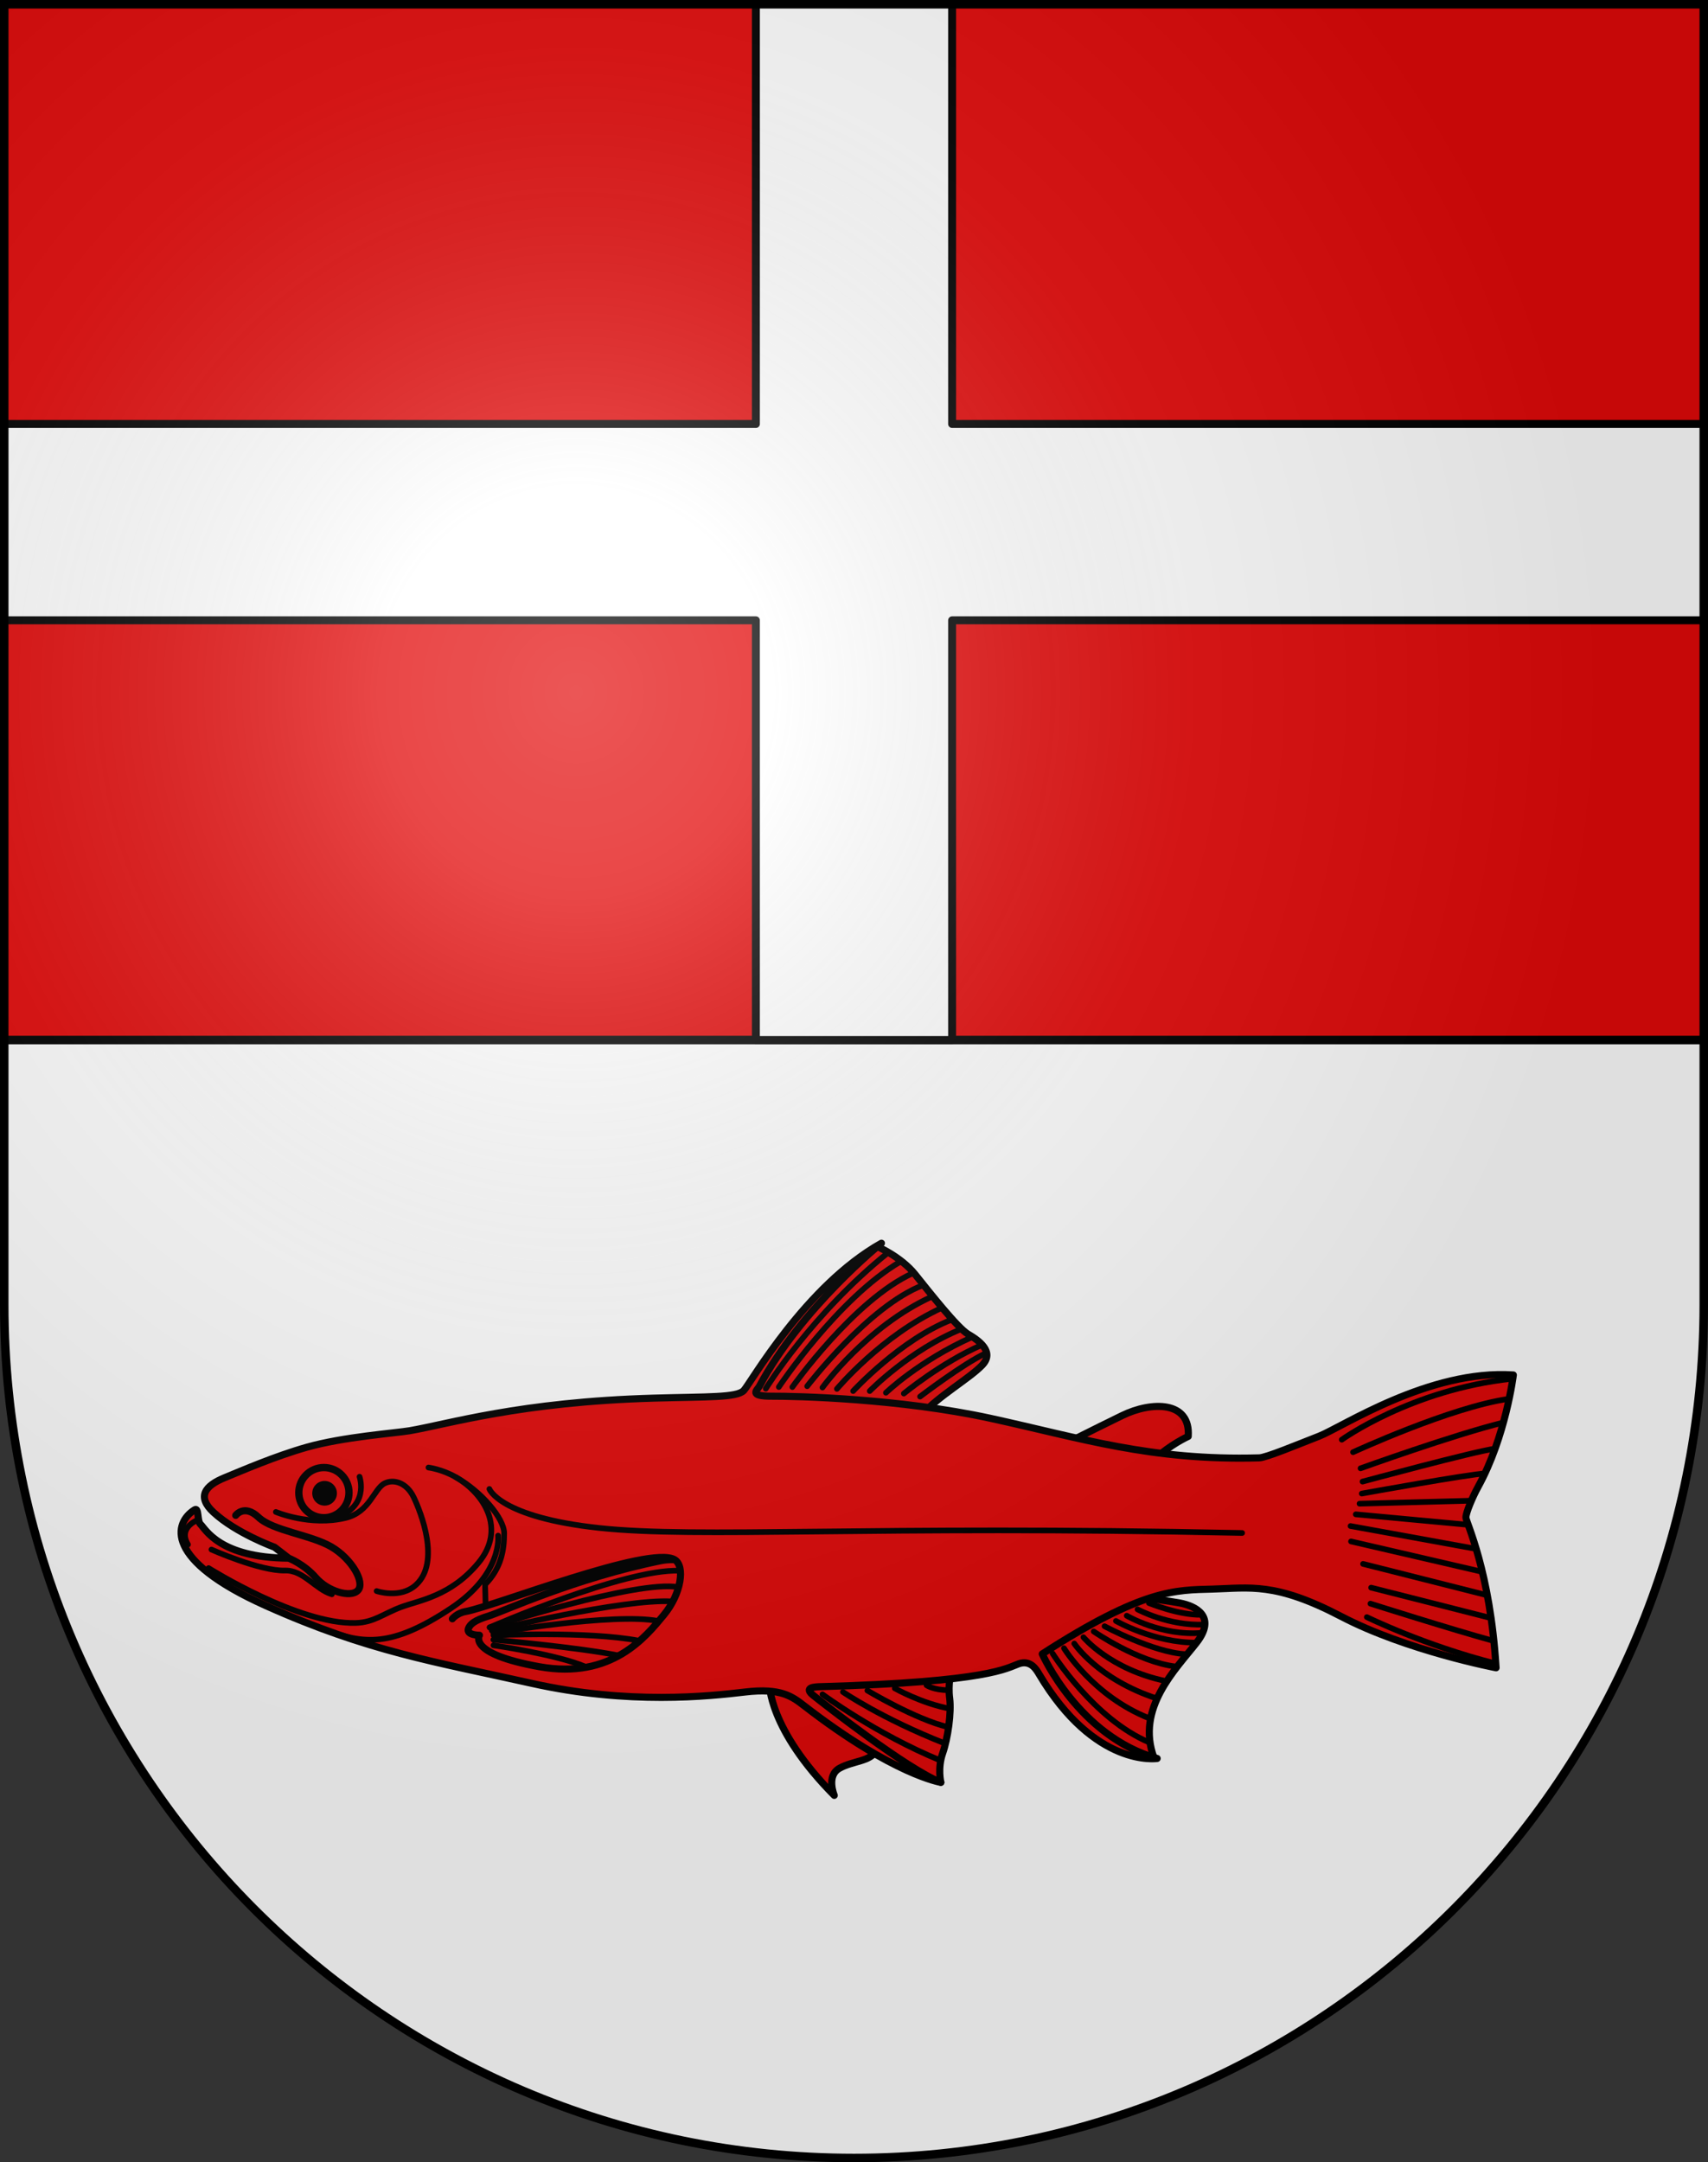
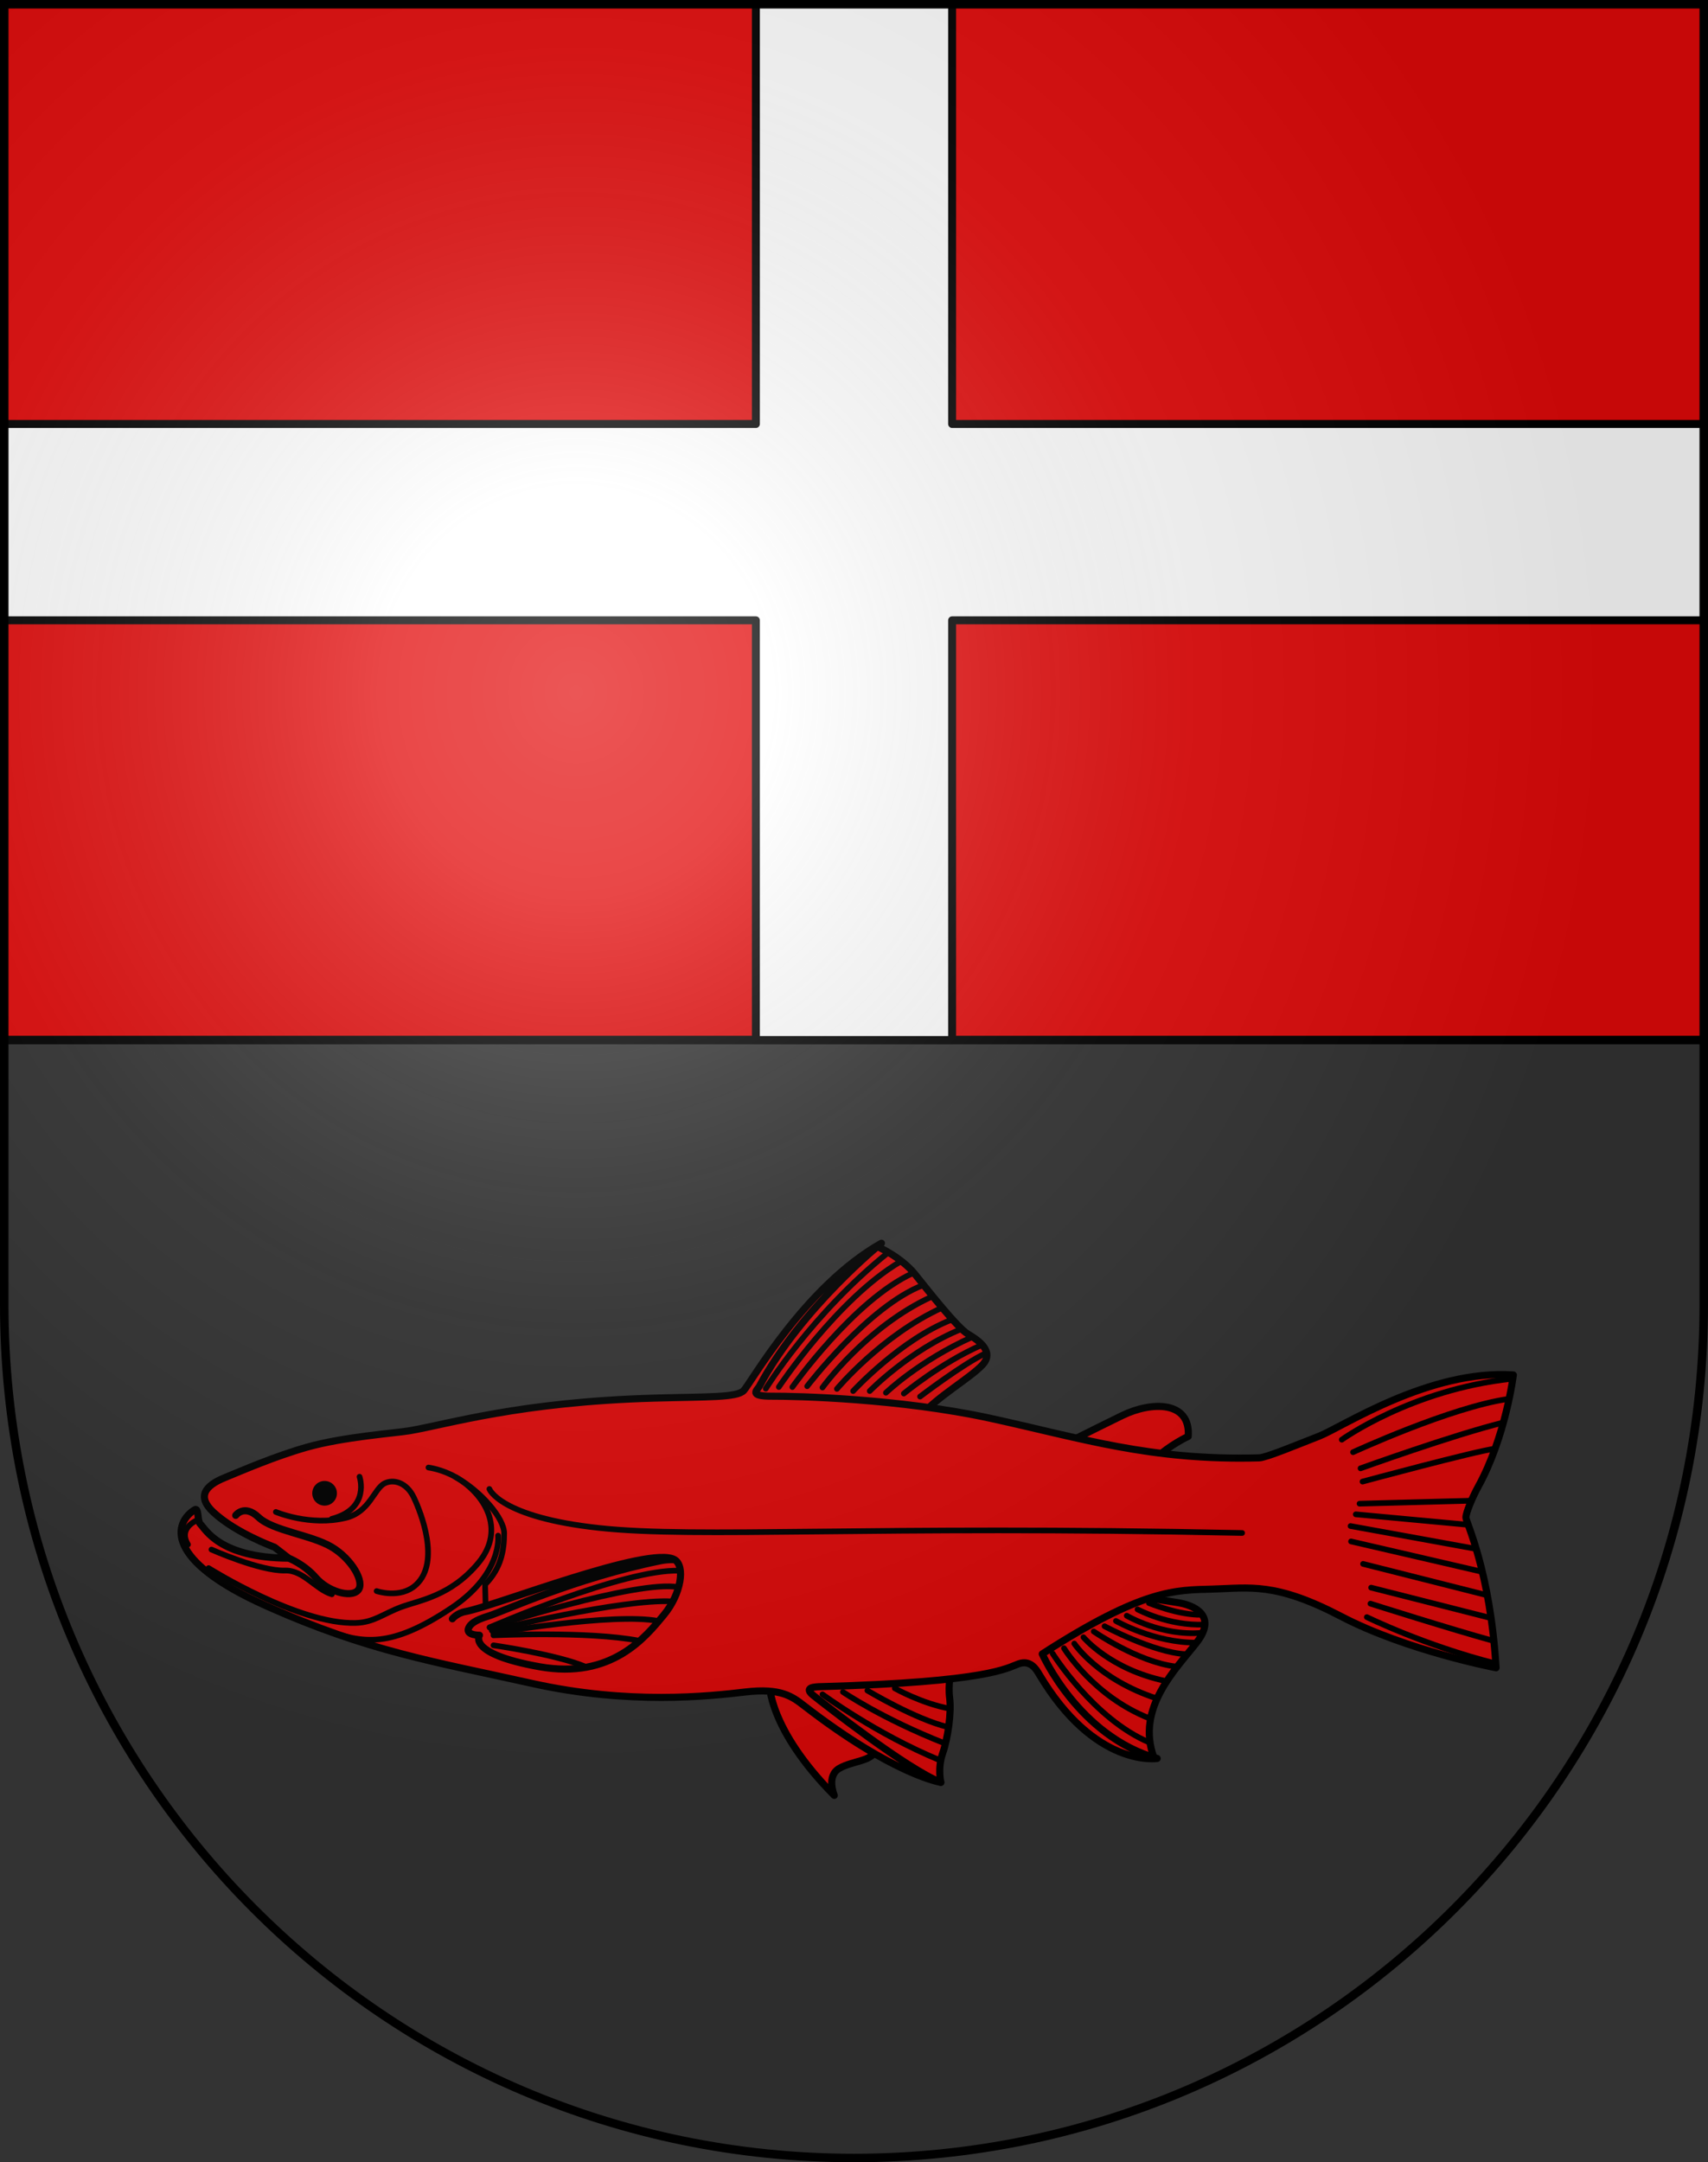
<svg xmlns="http://www.w3.org/2000/svg" xmlns:ns1="http://sodipodi.sourceforge.net/DTD/sodipodi-0.dtd" xmlns:ns2="http://www.inkscape.org/namespaces/inkscape" xmlns:xlink="http://www.w3.org/1999/xlink" height="763" width="603" version="1.0" id="svg20" ns1:version="0.32" ns2:version="0.46" ns1:docname="Agno-coat_of_arms.svg" ns1:docbase="C:\Documents and Settings\Steve\Bureau\Blason Villages Suisse pour Wikipédia (par Delta-9)" ns2:output_extension="org.inkscape.output.svg.inkscape">
  <rect width="100%" height="100%" fill="#333333" stroke="none" />
  <defs id="defs29">
    <ns2:perspective ns1:type="inkscape:persp3d" ns2:vp_x="0 : 381.5 : 1" ns2:vp_y="0 : 1000 : 0" ns2:vp_z="603 : 381.5 : 1" ns2:persp3d-origin="301.5 : 254.33333 : 1" id="perspective28" />
    <linearGradient id="linearGradient2893">
      <stop style="stop-color:#ffffff;stop-opacity:0.314;" offset="0" id="stop2895" />
      <stop id="stop2897" offset="0.19" style="stop-color:#ffffff;stop-opacity:0.251;" />
      <stop style="stop-color:#6b6b6b;stop-opacity:0.125;" offset="0.6" id="stop2901" />
      <stop style="stop-color:#000000;stop-opacity:0.125;" offset="1" id="stop2899" />
    </linearGradient>
    <linearGradient id="linearGradient2955">
      <stop style="stop-color:white;stop-opacity:0;" offset="0" id="stop2965" />
      <stop style="stop-color:black;stop-opacity:0.646;" offset="1" id="stop2959" />
    </linearGradient>
    <radialGradient ns2:collect="always" xlink:href="#linearGradient2893" id="radialGradient3236" gradientUnits="userSpaceOnUse" gradientTransform="matrix(1.215,1.531577e-24,1.464684e-23,1.267,-839.192,-490.489)" cx="858.042" cy="579.933" fx="858.042" fy="579.933" r="300" />
    <ns2:perspective id="perspective2601" ns2:persp3d-origin="306 : 264 : 1" ns2:vp_z="612 : 396 : 1" ns2:vp_y="0 : 1000 : 0" ns2:vp_x="0 : 396 : 1" ns1:type="inkscape:persp3d" />
  </defs>
  <ns1:namedview ns2:window-height="691" ns2:window-width="1141" ns2:pageshadow="2" ns2:pageopacity="0.0" guidetolerance="10.0" gridtolerance="10.0" objecttolerance="10.0" borderopacity="1.0" bordercolor="#666666" pagecolor="#ffffff" id="base" ns2:zoom="0.54344321" ns2:cx="310.83851" ns2:cy="383.45242" ns2:window-x="1309" ns2:window-y="94" ns2:current-layer="layer2" showgrid="false" showguides="true" ns2:guide-bbox="true">
    <ns1:guide orientation="horizontal" position="761.5" id="guide1885" />
    <ns1:guide orientation="vertical" position="1.5" id="guide1887" />
    <ns1:guide orientation="horizontal" position="1.5" id="guide1889" />
    <ns1:guide orientation="vertical" position="601.5" id="guide1891" />
    <ns1:guide orientation="vertical" position="301.501" id="guide1893" />
  </ns1:namedview>
  <desc id="desc22">Coat of Arms of Canton of Freiburg (Fribourg)</desc>
  <g ns2:groupmode="layer" id="layer1" ns2:label="Fond écu" style="opacity:1" ns1:insensitive="true">
-     <path d="M 1.5,1.5 L 1.5,460.368 C 1.5,626.679 135.814,761.5 301.5,761.5 C 467.186,761.5 601.5,626.679 601.5,460.368 L 601.5,1.5 L 1.5,1.5 z" id="path2490" style="opacity:1;fill:#ffffff" />
    <rect id="rect2525" height="365.5" width="600" y="1.5" x="1.5" style="opacity:1;fill:#e20909" />
  </g>
  <g ns2:groupmode="layer" id="layer2" ns2:label="Meubles" style="opacity:1" ns1:insensitive="true">
    <path style="fill:#e20909;stroke:#000000;stroke-width:2.5;stroke-linecap:round;stroke-linejoin:round" id="path10193" d="M 309.543,439.796 C 309.543,439.796 318.016,443.397 323.076,449.707 C 328.136,456.02 338.082,468.65 341.805,470.813 C 345.527,472.976 351.223,477.004 346.817,481.661 C 342.413,486.321 331.424,492.558 325.673,499 C 319.922,505.438 295.711,494.078 263.456,494.63 L 264.588,491.459 L 271.268,480.807 C 271.269,480.807 280.875,462.571 309.543,439.796 z" />
    <path style="fill:#e20909;stroke:#000000;stroke-width:2.5;stroke-linecap:round;stroke-linejoin:round" id="path10195" d="M 376.413,509.331 C 376.413,509.331 385.813,504.553 396.208,499.496 C 406.604,494.439 420.398,494.305 419.494,506.875 C 419.494,506.875 413.054,509.813 407.922,514.722 L 376.413,509.331 z" />
    <path style="fill:#e20909;stroke:#000000;stroke-width:2.5;stroke-linecap:round;stroke-linejoin:round" id="path10197" d="M 335.769,589.987 C 335.769,589.987 334.634,594.284 335.276,599.283 C 335.918,604.285 334.665,613.348 332.806,618.67 C 330.949,623.989 332.168,628.947 332.168,628.947 C 332.168,628.947 306.521,620.8 277.963,592.857 L 335.769,589.987 z" />
    <path style="fill:#e20909;stroke:#000000;stroke-width:2.5;stroke-linecap:round;stroke-linejoin:round" id="path10199" d="M 271.617,594.063 C 271.617,594.063 271.171,609.991 294.531,633.549 C 294.531,633.549 291.594,626.635 296.39,623.964 C 301.186,621.292 307.504,621.593 309.246,617.706 C 309.246,617.706 284.145,600.574 280.248,593.617 L 271.617,594.063 z" />
    <path style="fill:#e20909;stroke:#000000;stroke-width:2.5;stroke-linecap:round;stroke-linejoin:round" id="path10201" d="M 390.356,561.93 C 390.356,561.93 411.206,564.664 416.574,565.67 C 421.941,566.673 429.689,570.353 422.445,579.644 C 415.204,588.938 400.874,602.754 407.423,620.318 C 407.423,620.318 383.169,619.696 363.035,580.727 L 390.356,561.93 z" />
    <path style="fill:#e20909" id="path10203" d="M 101.938,549.845 L 96.918,545.967 C 96.918,545.967 83.316,541.036 75.337,533.624 C 69.483,528.186 72.276,524.325 79.27,521.461 C 85.433,518.936 97.042,513.894 108.312,510.693 C 121.217,507.031 139.587,505.717 144.566,504.88 C 157.974,502.625 183.398,494.693 230.982,493.364 C 249.851,492.835 260.179,493.226 262.591,490.675 C 265.003,488.121 284.294,453.773 311.191,438.695 C 311.191,438.695 282.931,461.451 268.089,489.186 C 267.363,490.54 263.985,492.737 272.58,492.689 C 281.175,492.639 317.686,493.531 349.594,500.473 C 381.497,507.414 406.146,515.515 444.544,514.442 C 447.027,514.374 457.789,509.87 465.727,506.783 C 473.665,503.695 504.61,483.156 534.279,485.193 C 534.279,485.193 531.633,506.896 521.818,524.703 C 520,528.001 517.488,533.803 517.535,535.52 C 517.583,537.236 526.081,554.196 528.182,588.523 C 528.182,588.523 496.685,582.523 473.422,570.373 C 450.159,558.225 441.243,560.383 428.069,560.752 C 414.898,561.118 403.616,560.668 367.96,583.632 C 367.96,583.632 380.805,612.695 408.533,620.517 C 408.533,620.517 386.545,624.008 366.818,590.733 C 365.819,589.043 363.812,585.66 359.65,587.113 C 355.489,588.567 349.328,593.515 289.958,595.173 C 287.667,595.237 283.468,595.353 287.179,598.307 C 290.891,601.259 319.994,624.135 332.165,628.953 C 332.165,628.953 315.613,626.423 284.036,602.025 C 279.741,598.706 275.832,595.565 263.075,597.069 C 250.317,598.573 221.939,601.657 187.723,594.015 C 153.506,586.373 130.099,582.822 93.925,566.638 C 57.75,550.456 61.404,537.338 68.718,532.765 C 70.281,531.788 69.535,536.711 70.77,537.868 C 72.551,539.521 77.408,549.715 101.938,549.845 z" />
    <path style="fill:none;stroke:#000000;stroke-width:2.5;stroke-linecap:round;stroke-linejoin:round" id="path10205" d="M 83.213,534.742 C 83.213,534.742 86.224,530.64 91.268,535.411 C 96.312,540.18 109.745,541.593 117.005,545.853 C 124.266,550.115 128.964,558.464 126.362,561.215 C 123.76,563.966 115.657,561.517 111.505,556.721 C 107.354,551.924 101.939,549.844 101.939,549.844 L 96.919,545.966 C 96.919,545.966 83.317,541.035 75.338,533.623 C 69.484,528.185 72.277,524.324 79.271,521.46 C 85.434,518.935 97.043,513.893 108.313,510.692 C 121.218,507.03 139.588,505.716 144.567,504.879 C 157.975,502.624 183.399,494.692 230.983,493.363 C 249.852,492.834 260.18,493.225 262.592,490.674 C 265.004,488.12 284.295,453.772 311.192,438.694 C 311.192,438.694 282.932,461.45 268.09,489.185 C 267.364,490.539 263.986,492.736 272.581,492.688 C 281.176,492.638 317.687,493.53 349.595,500.472 C 381.498,507.413 406.147,515.514 444.545,514.441 C 447.028,514.373 457.79,509.869 465.728,506.782 C 473.666,503.694 504.611,483.155 534.28,485.192 C 534.28,485.192 531.634,506.895 521.819,524.702 C 520.001,528 517.489,533.802 517.536,535.519 C 517.584,537.235 526.082,554.195 528.183,588.522 C 528.183,588.522 496.686,582.522 473.423,570.372 C 450.16,558.224 441.244,560.382 428.07,560.751 C 414.899,561.117 403.617,560.667 367.961,583.631 C 367.961,583.631 380.806,612.694 408.534,620.516 C 408.534,620.516 386.546,624.007 366.819,590.732 C 365.82,589.042 363.813,585.659 359.651,587.112 C 355.49,588.566 349.329,593.514 289.959,595.172 C 287.668,595.236 283.469,595.352 287.18,598.306 C 290.892,601.258 319.995,624.134 332.166,628.952 C 332.166,628.952 315.614,626.422 284.037,602.024 C 279.742,598.705 275.833,595.564 263.076,597.068 C 250.318,598.572 221.94,601.656 187.724,594.014 C 153.507,586.372 130.1,582.821 93.926,566.637 C 57.751,550.455 61.405,537.337 68.719,532.764 C 70.282,531.787 69.536,536.71 70.771,537.867 C 72.55,539.523 77.407,549.717 101.937,549.846" />
    <path style="fill:none;stroke:#000000;stroke-width:2;stroke-linecap:round;stroke-linejoin:round" id="path10207" d="M 97.395,533.536 C 97.395,533.536 109.555,538.712 122.124,535.607 C 130.535,533.531 132.023,525.34 135.776,523.445 C 138.863,521.886 143.499,523.045 146.038,528.314 C 148.579,533.583 155.591,551.213 146.901,559.222 C 141.337,564.347 132.971,561.451 132.971,561.451" />
    <path style="fill:none;stroke:#000000;stroke-width:2;stroke-linecap:round;stroke-linejoin:round" id="path10209" d="M 73.645,553.348 C 73.645,553.348 105.31,573.27 125.554,572.704 C 131.993,572.525 135.222,569.489 141.6,567.102 C 147.976,564.715 159.168,563.297 168.962,551.422 C 178.757,539.552 170.976,527.066 160.941,521.27 C 156.075,518.459 151.271,517.858 151.271,517.858" />
    <path style="fill:none;stroke:#000000;stroke-width:2;stroke-linecap:round;stroke-linejoin:round" id="path10211" d="M 160.941,521.271 C 169.952,526.319 178.008,535.815 177.994,541.083 C 177.977,546.985 176.995,553.311 171.258,559.152 L 171.444,566.695" />
    <path style="fill:none;stroke:#000000;stroke-width:2;stroke-linecap:round;stroke-linejoin:round" id="path10213" d="M 70.101,536.24 C 70.101,536.24 62.628,538.789 66.369,545.024" />
    <path style="fill:none;stroke:#000000;stroke-width:2;stroke-linecap:round;stroke-linejoin:round" id="path10215" d="M 74.654,546.806 C 74.654,546.806 91.835,554.454 100.675,554.206 C 107.123,554.028 111.378,560.84 117.163,562.591" />
    <path style="fill:none;stroke:#000000;stroke-width:2;stroke-linecap:round;stroke-linejoin:round" id="path10217" d="M 126.936,521.105 C 126.936,521.105 130.851,532.368 117.118,535.971" />
    <path style="fill:none;stroke:#000000;stroke-width:2;stroke-linecap:round;stroke-linejoin:round" id="path10219" d="M 175.841,541.883 C 175.841,541.883 177.557,555.263 159.318,567.44 C 137.962,581.701 128.136,579.936 115.088,575.247" />
-     <circle style="fill:none;stroke:#000000;stroke-width:2.584;stroke-linecap:round;stroke-linejoin:round" id="circle10221" ns1:rx="8.8549995" ns1:ry="8.8549995" ns1:cy="526.71503" ns1:cx="114.349" cx="114.349" cy="526.715" r="8.855" transform="translate(-1e-3,6.7456051e-7)">
- 		</circle>
    <path style="fill:none;stroke:#000000;stroke-width:2;stroke-linecap:round;stroke-linejoin:round" id="path10223" d="M 172.775,525.425 C 172.775,525.425 176.399,535.363 211.402,539.164 C 246.405,542.97 306.985,538.172 438.527,540.951" />
    <path style="fill:none;stroke:#000000;stroke-width:2;stroke-linecap:round;stroke-linejoin:round" id="path10225" d="M 290.378,597.902 C 290.378,597.902 309.241,611.843 331.856,621.162" />
    <path style="fill:none;stroke:#000000;stroke-width:2;stroke-linecap:round;stroke-linejoin:round" id="path10227" d="M 297.59,597.053 C 297.59,597.053 311.158,606.366 333.497,615.175" />
    <path style="fill:none;stroke:#000000;stroke-width:2;stroke-linecap:round;stroke-linejoin:round" id="path10229" d="M 306.231,596.555 C 306.231,596.555 323.313,606.8 334.757,609.452" />
    <path style="fill:none;stroke:#000000;stroke-width:2;stroke-linecap:round;stroke-linejoin:round" id="path10231" d="M 315.901,595.766 C 315.901,595.766 325.481,601.184 335.48,602.97" />
-     <path style="fill:none;stroke:#000000;stroke-width:2;stroke-linecap:round;stroke-linejoin:round" id="path10233" d="M 327.111,594.678 C 327.111,594.678 329.615,596.419 334.783,596.403" />
    <path style="fill:none;stroke:#000000;stroke-width:2.5;stroke-linecap:round;stroke-linejoin:round" id="path10235" d="M 159.701,571.238 C 159.701,571.238 161.313,569.217 164.334,568.678 C 174.453,566.88 229.294,545.161 238.186,550.379 C 241.889,552.554 240.644,562.301 234.331,569.914 C 228.017,577.525 215.998,592.733 190.374,588.135 C 164.749,583.539 169.272,577.037 169.272,577.037 C 169.272,577.037 164.376,577.077 165.409,574.566 C 165.978,573.185 167.457,571.779 172.423,570.274 C 177.387,568.769 202.951,556.883 233.283,550.743 C 235.931,550.208 238.186,550.379 238.186,550.379" />
-     <path style="fill:none;stroke:#000000;stroke-width:2;stroke-linecap:round;stroke-linejoin:round" id="path10237" d="M 174.18,578.609 C 174.18,578.609 204.533,581.346 218.156,584.152" />
    <path style="fill:none;stroke:#000000;stroke-width:2;stroke-linecap:round;stroke-linejoin:round" id="path10239" d="M 174.236,580.598 C 174.236,580.598 196.236,583.769 206.514,588.064" />
    <path style="fill:none;stroke:#000000;stroke-width:2;stroke-linecap:round;stroke-linejoin:round" id="path10241" d="M 174.229,577.07 C 174.229,577.07 207.556,575.486 225.58,578.966" />
    <path style="fill:none;stroke:#000000;stroke-width:2;stroke-linecap:round;stroke-linejoin:round" id="path10243" d="M 174.208,576.304 C 174.208,576.304 216.55,568.991 232.358,572.004" />
    <path style="fill:none;stroke:#000000;stroke-width:2;stroke-linecap:round;stroke-linejoin:round" id="path10245" d="M 173.607,575.363 C 173.607,575.363 219.864,564.107 237.144,565.098" />
    <path style="fill:none;stroke:#000000;stroke-width:2;stroke-linecap:round;stroke-linejoin:round" id="path10247" d="M 172.864,574.264 C 172.864,574.264 224.853,557.452 239.394,560.056" />
    <path style="fill:none;stroke:#000000;stroke-width:2;stroke-linecap:round;stroke-linejoin:round" id="path10249" d="M 172.864,574.264 C 172.864,574.264 220.335,553.553 239.83,554.267" />
    <path style="fill:none;stroke:#000000;stroke-width:2;stroke-linecap:round;stroke-linejoin:round" id="path10251" d="M 371.62,583.478 C 371.62,583.478 386.222,606.716 405.832,614.89" />
    <path style="fill:none;stroke:#000000;stroke-width:2;stroke-linecap:round;stroke-linejoin:round" id="path10253" d="M 375.64,581.62 C 375.64,581.62 385.996,598.582 405.788,606.363" />
    <path style="fill:none;stroke:#000000;stroke-width:2;stroke-linecap:round;stroke-linejoin:round" id="path10255" d="M 379.272,579.969 C 379.272,579.969 387.571,592.527 408.302,599.316" />
    <path style="fill:none;stroke:#000000;stroke-width:2;stroke-linecap:round;stroke-linejoin:round" id="path10257" d="M 382.507,577.748 C 382.507,577.748 391.93,589.112 411.621,593.215" />
    <path style="fill:none;stroke:#000000;stroke-width:2;stroke-linecap:round;stroke-linejoin:round" id="path10259" d="M 386.132,575.708 C 386.132,575.708 401.745,586.514 415.161,588.078" />
    <path style="fill:none;stroke:#000000;stroke-width:2;stroke-linecap:round;stroke-linejoin:round" id="path10261" d="M 389.956,573.856 C 389.956,573.856 407.074,583.069 418.527,583.718" />
    <path style="fill:none;stroke:#000000;stroke-width:2;stroke-linecap:round;stroke-linejoin:round" id="path10263" d="M 393.975,571.999 C 393.975,571.999 407.492,579.778 422.449,579.644" />
    <path style="fill:none;stroke:#000000;stroke-width:2;stroke-linecap:round;stroke-linejoin:round" id="path10265" d="M 397.8,570.15 C 397.8,570.15 410.016,577.368 424.132,576.197" />
    <path style="fill:none;stroke:#000000;stroke-width:2;stroke-linecap:round;stroke-linejoin:round" id="path10267" d="M 401.611,567.912 C 401.611,567.912 412.436,573.81 425.212,573.26" />
    <path style="fill:none;stroke:#000000;stroke-width:2;stroke-linecap:round;stroke-linejoin:round" id="path10269" d="M 405.62,565.667 C 405.62,565.667 416.207,570.022 424.147,569.802" />
    <path style="fill:none;stroke:#000000;stroke-width:2;stroke-linecap:round;stroke-linejoin:round" id="path10271" d="M 270.356,490.028 C 270.356,490.028 286.569,463.69 313.395,442.14" />
    <path style="fill:none;stroke:#000000;stroke-width:2;stroke-linecap:round;stroke-linejoin:round" id="path10273" d="M 274.962,489.438 C 274.962,489.438 295.815,458.194 317.796,445.254" />
    <path style="fill:none;stroke:#000000;stroke-width:2;stroke-linecap:round;stroke-linejoin:round" id="path10275" d="M 279.74,489.46 C 279.74,489.46 301.381,458.81 322.224,449.292" />
    <path style="fill:none;stroke:#000000;stroke-width:2;stroke-linecap:round;stroke-linejoin:round" id="path10277" d="M 284.969,489.158 C 284.969,489.158 306.675,460.819 325.884,453.502" />
    <path style="fill:none;stroke:#000000;stroke-width:2;stroke-linecap:round;stroke-linejoin:round" id="path10279" d="M 290.374,489.624 C 290.374,489.624 305.952,468.078 328.924,457.577" />
    <path style="fill:none;stroke:#000000;stroke-width:2;stroke-linecap:round;stroke-linejoin:round" id="path10281" d="M 295.474,490.1 C 295.474,490.1 311.277,471.168 332.578,461.481" />
    <path style="fill:none;stroke:#000000;stroke-width:2;stroke-linecap:round;stroke-linejoin:round" id="path10283" d="M 301.196,490.863 C 301.196,490.863 317.946,472.676 335.933,465.704" />
    <path style="fill:none;stroke:#000000;stroke-width:2;stroke-linecap:round;stroke-linejoin:round" id="path10285" d="M 307.052,490.854 C 307.052,490.854 321.281,476.283 339.413,468.996" />
    <path style="fill:none;stroke:#000000;stroke-width:2;stroke-linecap:round;stroke-linejoin:round" id="path10287" d="M 312.768,491.464 C 312.768,491.464 324.473,480.201 343.192,471.819" />
    <path style="fill:none;stroke:#000000;stroke-width:2;stroke-linecap:round;stroke-linejoin:round" id="path10289" d="M 319.094,491.751 C 319.094,491.751 332.196,480.907 346.507,474.652" />
    <path style="fill:none;stroke:#000000;stroke-width:2;stroke-linecap:round;stroke-linejoin:round" id="path10291" d="M 324.824,492.823 C 324.824,492.823 339.913,481.306 347.972,477.539" />
    <path style="fill:none;stroke:#000000;stroke-width:2;stroke-linecap:round;stroke-linejoin:round" id="path10293" d="M 473.709,508.026 C 473.709,508.026 498.312,490.308 533.73,486.547" />
    <path style="fill:none;stroke:#000000;stroke-width:2;stroke-linecap:round;stroke-linejoin:round" id="path10295" d="M 477.682,512.443 C 477.682,512.443 512.34,496.467 532.667,493.631" />
    <path style="fill:none;stroke:#000000;stroke-width:2;stroke-linecap:round;stroke-linejoin:round" id="path10297" d="M 482.555,570.643 C 482.555,570.643 502.849,580.63 527.968,586.984" />
    <path style="fill:none;stroke:#000000;stroke-width:2;stroke-linecap:round;stroke-linejoin:round" id="path10301" d="M 483.829,565.887 C 483.829,565.887 512.69,575.045 527.077,578.973" />
    <path style="fill:none;stroke:#000000;stroke-width:2;stroke-linecap:round;stroke-linejoin:round" id="path10305" d="M 480.335,518.136 C 480.335,518.136 513.069,506.323 530.757,501.977" />
    <path style="fill:none;stroke:#000000;stroke-width:2;stroke-linecap:round;stroke-linejoin:round" id="path10307" d="M 481.033,522.818 C 481.033,522.818 520.931,512.04 527.805,511.204" />
-     <path style="fill:none;stroke:#000000;stroke-width:2;stroke-linecap:round;stroke-linejoin:round" id="path10309" d="M 480.769,527.044 C 480.769,527.044 519.07,520.113 524.202,519.968" />
    <line style="fill:none;stroke:#000000;stroke-width:2;stroke-linecap:round;stroke-linejoin:round" id="line10311" x1="479.978" y1="530.611" x2="519.173" y2="529.572" />
    <line style="fill:none;stroke:#000000;stroke-width:2;stroke-linecap:round;stroke-linejoin:round" id="line10313" x1="478.654" y1="534.373" x2="518.241" y2="538.051" />
    <line style="fill:none;stroke:#000000;stroke-width:2;stroke-linecap:round;stroke-linejoin:round" id="line10315" x1="476.799" y1="538.504" x2="520.932" y2="546.528" />
    <line style="fill:none;stroke:#000000;stroke-width:2;stroke-linecap:round;stroke-linejoin:round" id="line10317" x1="484.071" y1="560.242" x2="526.251" y2="570.944" />
    <line style="fill:none;stroke:#000000;stroke-width:2;stroke-linecap:round;stroke-linejoin:round" id="line10319" x1="481.222" y1="551.865" x2="525.018" y2="562.924" />
    <line style="fill:none;stroke:#000000;stroke-width:2;stroke-linecap:round;stroke-linejoin:round" id="line10321" x1="476.978" y1="543.934" x2="523.297" y2="554.657" />
    <path id="path10323" d="M 114.47,522.592 C 112.065,522.659 110.169,524.662 110.237,527.07 C 110.304,529.473 112.308,531.369 114.714,531.301 C 117.119,531.237 119.015,529.23 118.948,526.825 C 118.88,524.419 116.874,522.523 114.47,522.592 z" />
    <path d="M 1.5,367 L 601.5,367" id="path6594" style="fill:none;stroke:#000000;stroke-width:3;stroke-linejoin:round" />
    <polygon points="601.501,149.612 336.14,149.612 336.14,1.5 266.863,1.5 266.863,149.612 1.501,149.612 1.501,218.888 266.863,218.888 266.863,367 336.14,367 336.14,218.888 601.501,218.888 601.501,149.612 " id="polygon2041" style="fill:#ffffff;stroke:#000000;stroke-width:2.8;stroke-linecap:round;stroke-linejoin:round" transform="translate(-1e-3,6.7456051e-7)" />
  </g>
  <g ns2:groupmode="layer" id="layer3" ns2:label="Reflet final" style="display:inline" ns1:insensitive="true">
    <path style="fill:url(#radialGradient3236);fill-opacity:1" d="M 1.5,1.5 L 1.5,460.368 C 1.5,626.679 135.815,761.5 301.5,761.5 C 467.185,761.5 601.5,626.679 601.5,460.368 L 601.5,1.5 L 1.5,1.5 z " id="path2346" />
  </g>
  <g ns2:groupmode="layer" id="layer4" ns2:label="Contour final" style="display:inline" ns1:insensitive="true">
    <path style="fill:none;fill-opacity:1;stroke:#000000;stroke-width:3;stroke-miterlimit:4;stroke-dasharray:none;stroke-opacity:1" d="M 1.5,1.5 L 1.5,460.368 C 1.5,626.679 135.815,761.5 301.5,761.5 C 467.185,761.5 601.5,626.679 601.5,460.368 L 601.5,1.5 L 1.5,1.5 z " id="path3239" />
  </g>
</svg>